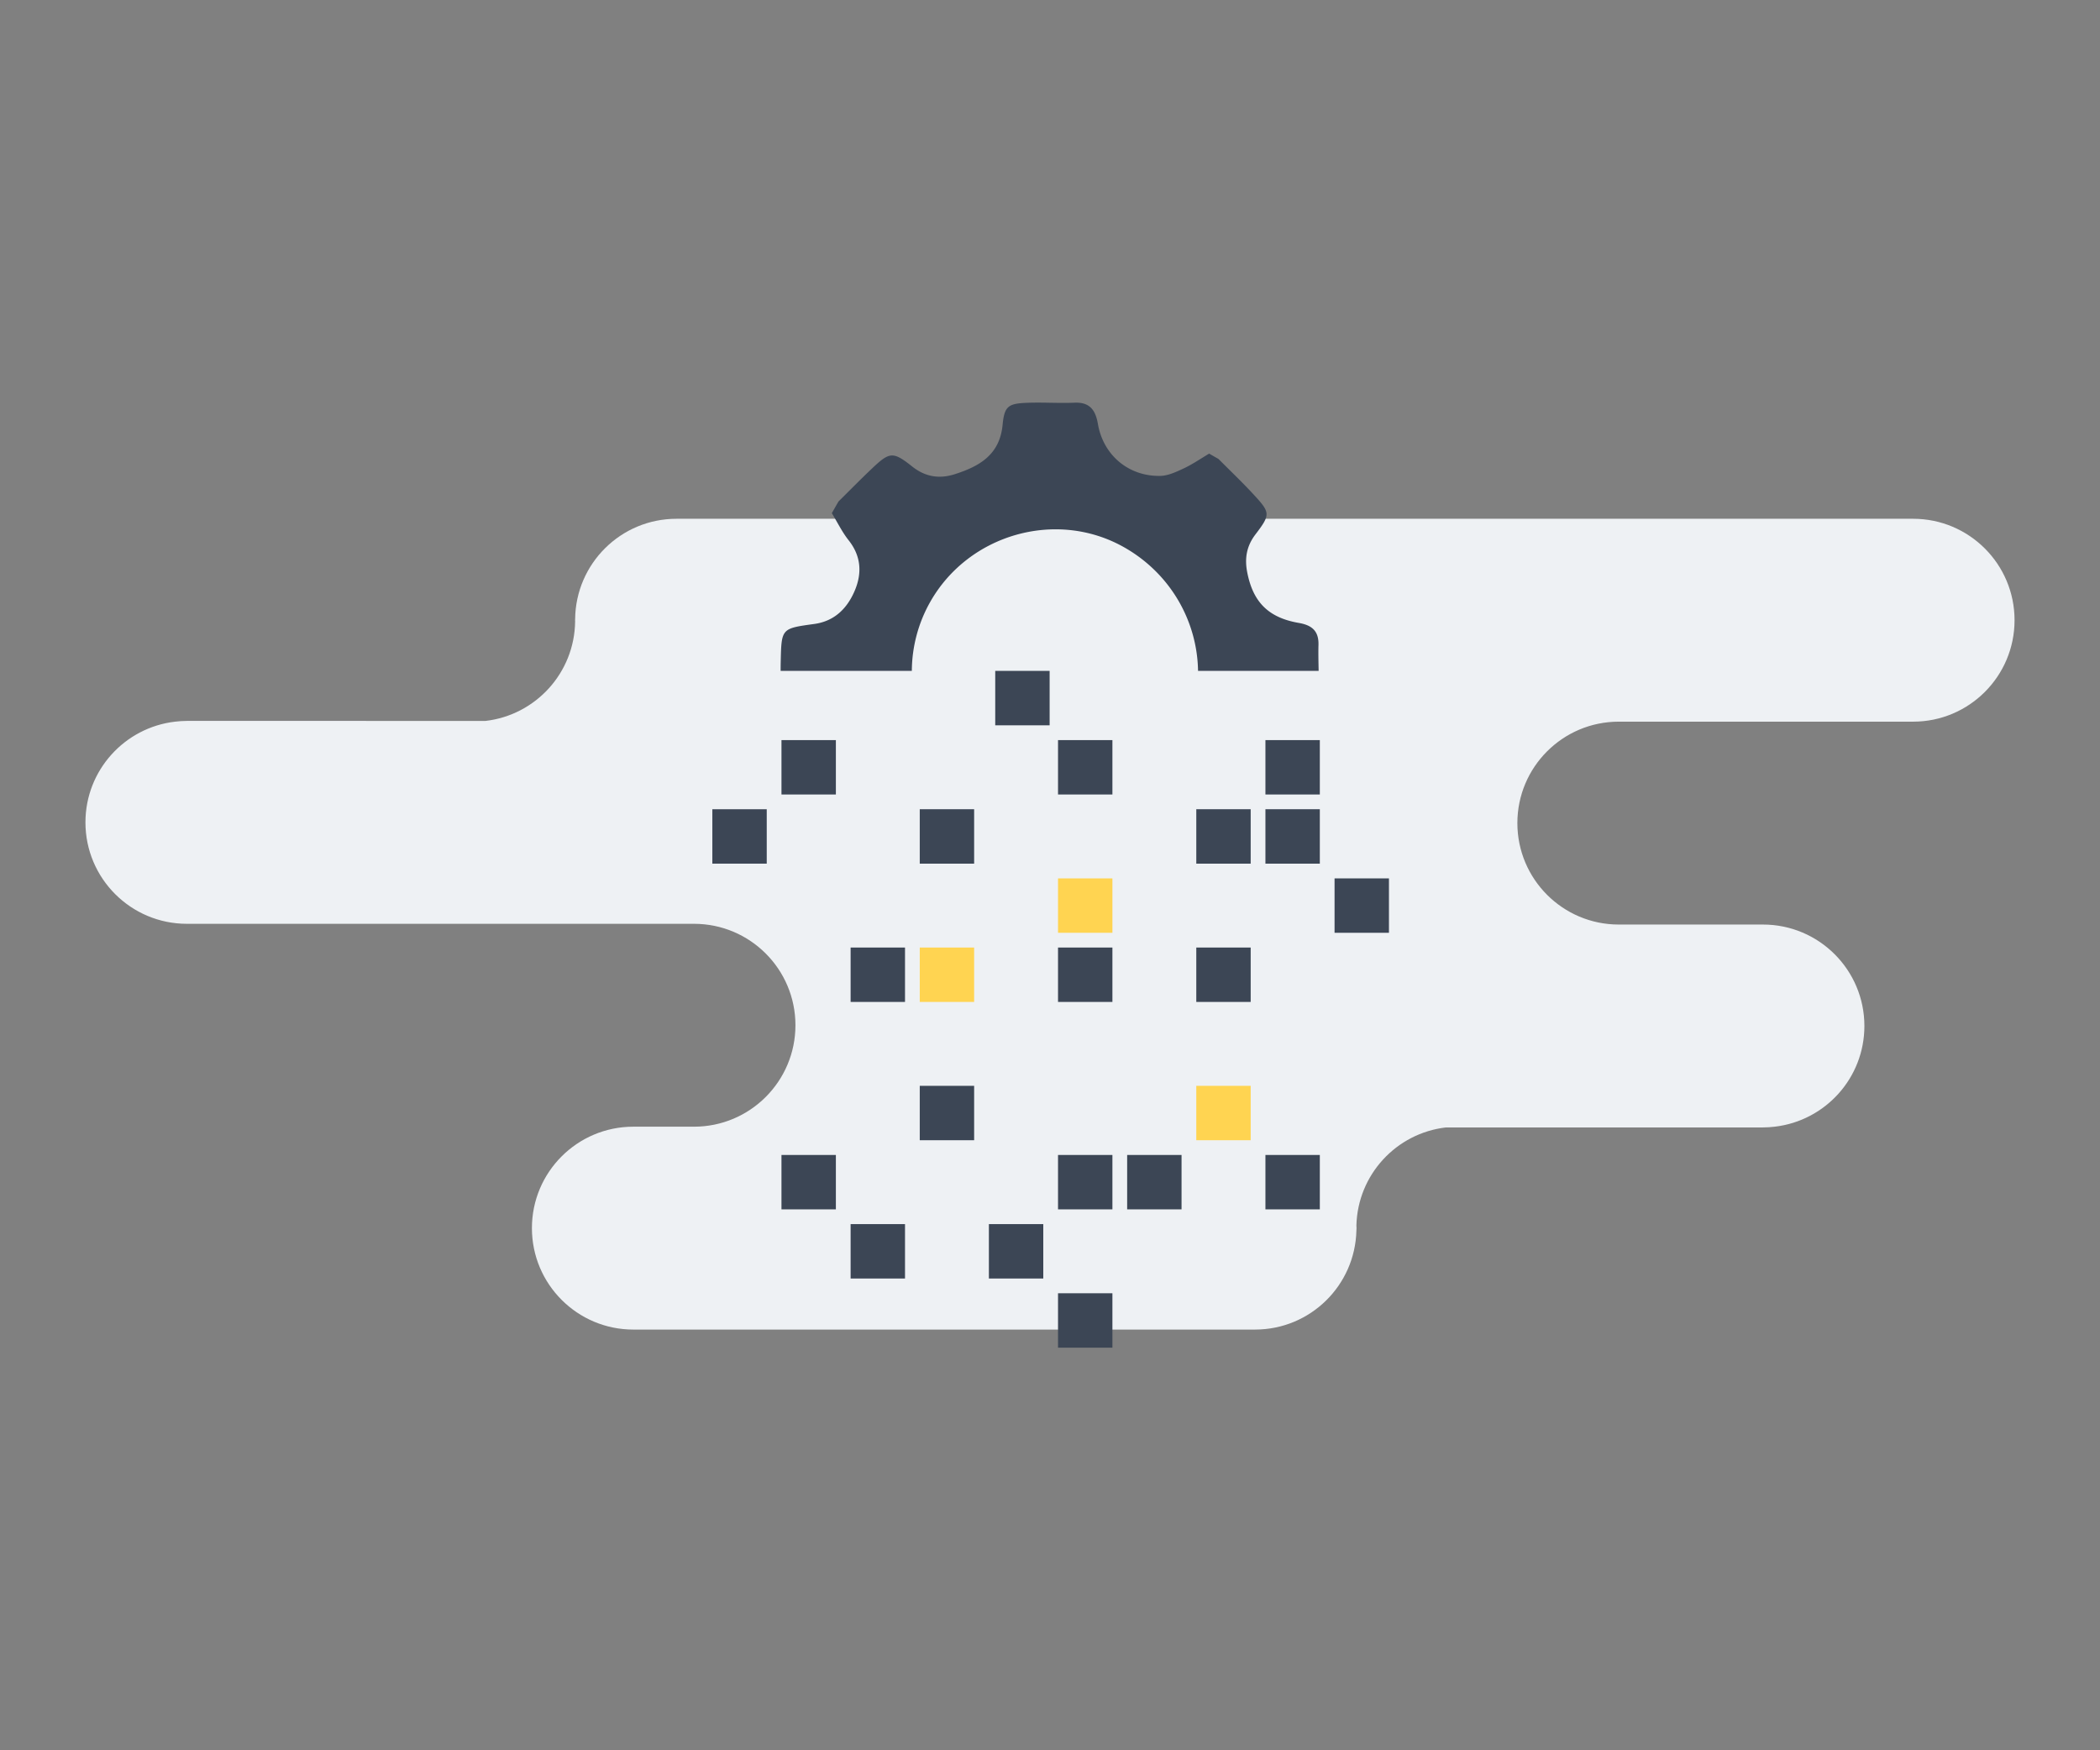
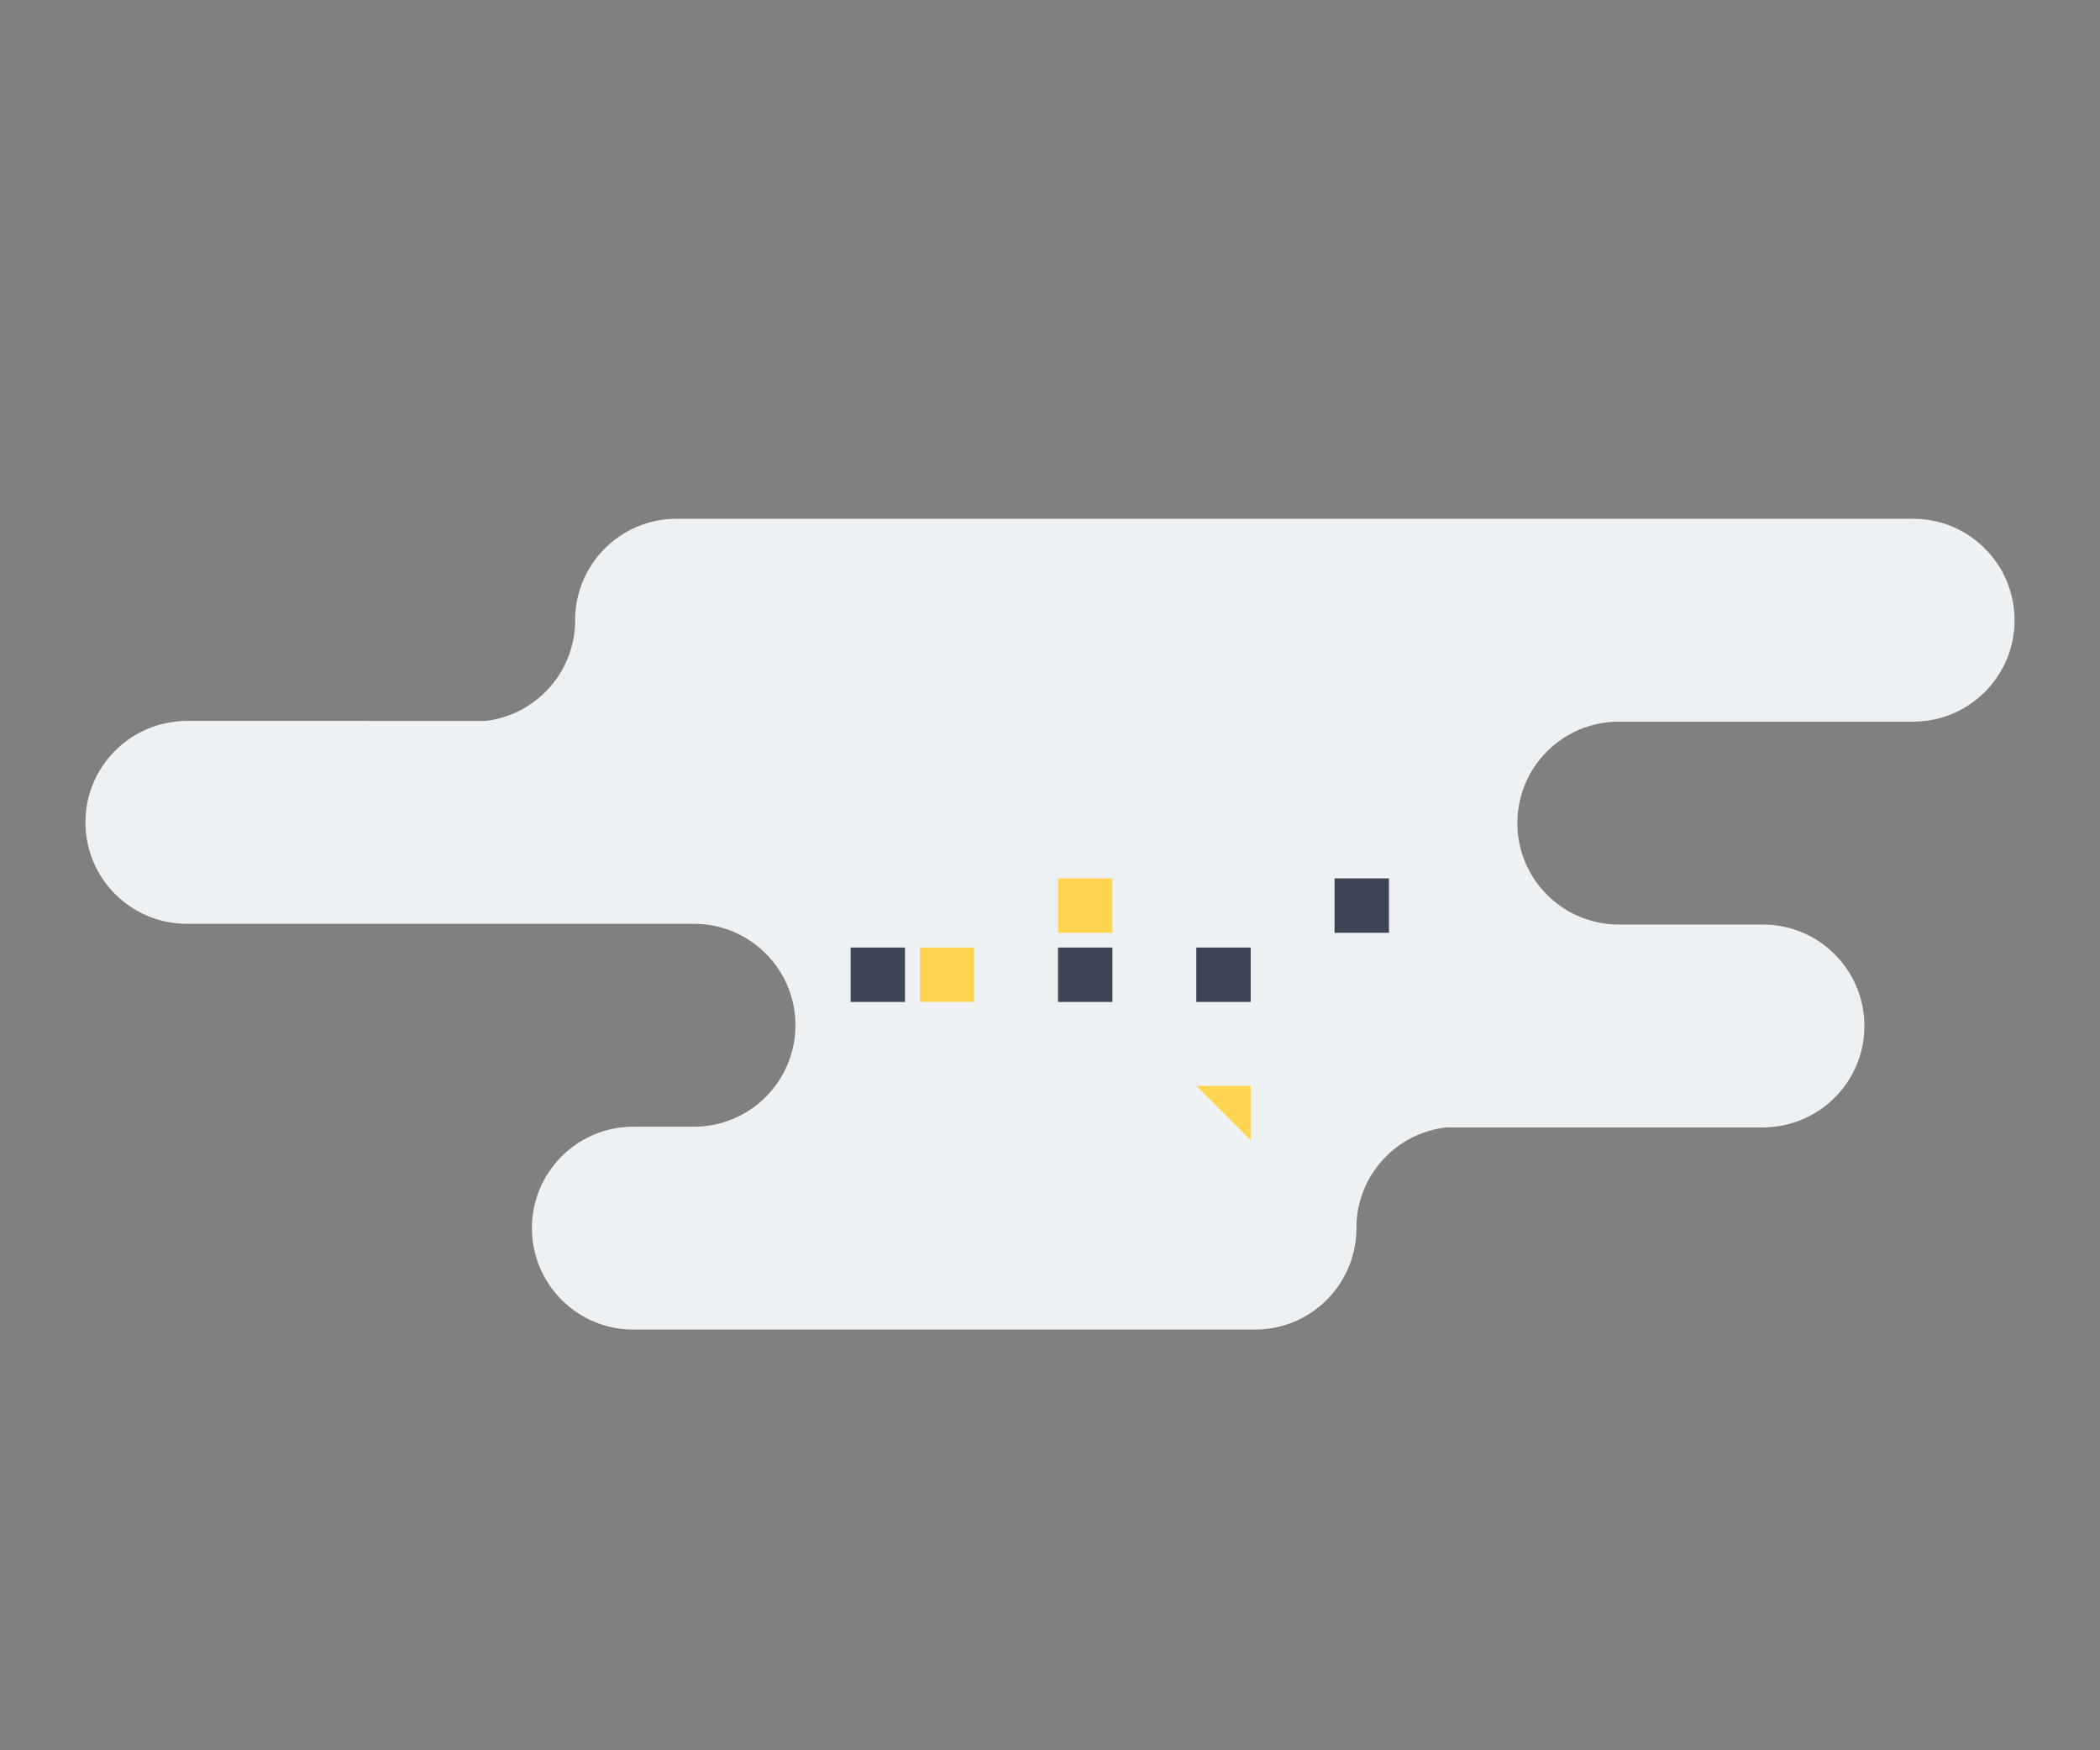
<svg xmlns="http://www.w3.org/2000/svg" width="540" height="450">
  <rect width="100%" height="100%" fill="#808080" stroke="none" />
  <path fill="#EEF1F4" d="M491.946 133.378H173.955c-14.308 0-25.903 11.516-26.065 25.786 0 .098-.016.194-.016.296s.016.204.016.306c-.157 13.232-10.159 24.085-23.025 25.583H48.053c-1.031 0-2.041.075-3.041.193-12.967 1.509-23.041 12.512-23.041 25.889 0 14.4 11.681 26.081 26.082 26.081H178.46c14.404 0 26.082 11.674 26.082 26.08 0 14.401-11.678 26.081-26.082 26.081h-15.599c-14.406 0-26.081 11.675-26.081 26.081 0 14.401 11.675 26.082 26.081 26.082H322.74l.06-.002c14.155-.033 25.639-11.35 25.988-25.427.005-.218.032-.431.032-.653 0-.227-.027-.449-.032-.676.335-13.064 10.257-23.727 23.007-25.213h81.539c1.031 0 2.04-.076 3.041-.192.006 0 .012-.003.019-.003 12.96-1.518 23.021-12.521 23.021-25.887 0-14.406-11.678-26.08-26.081-26.08h-37.071c-14.408 0-26.082-11.681-26.082-26.082 0-14.407 11.674-26.08 26.082-26.08H491.946c14.405 0 26.082-11.681 26.082-26.082 0-14.406-11.676-26.081-26.082-26.081z" />
-   <path fill="#3C4655" d="M339.037 165.773c.088-3.59-1.74-5.042-5.042-5.614-7.814-1.344-11.783-5.331-13.28-13.013-.693-3.545-.198-6.709 2.103-9.729 3.958-5.188 3.867-5.613-.6-10.429-2.86-3.09-5.924-6.002-8.896-8.991-.805-.455-1.602-.912-2.398-1.372-2.152 1.279-4.224 2.712-6.476 3.773-1.918.902-4.023 1.902-6.063 1.954-8.16.181-14.693-5.339-16.063-13.345-.597-3.486-2.027-5.645-6.009-5.477-4.013.173-8.04-.125-12.054.026-4.946.179-5.986.79-6.449 5.68-.738 7.706-5.979 10.653-12.26 12.668-3.917 1.257-7.564.765-11-1.976-4.961-3.938-5.805-3.772-10.417.613-2.897 2.74-5.688 5.595-8.521 8.391-.58 1.005-1.146 2.001-1.715 3 1.427 2.328 2.627 4.827 4.311 6.956 3.228 4.07 3.493 8.449 1.588 12.958-1.938 4.577-5.216 7.86-10.401 8.573-8.393 1.158-8.444 1.116-8.633 9.444a78.506 78.506 0 0 0-.027 2.615h33.737a36.403 36.403 0 0 1 4.695-17.666c9.838-17.44 32.324-23.885 49.662-14.234 12.128 6.754 19.047 19.117 19.238 31.899l31.01.005c-.042-2.238-.101-4.476-.04-6.709zM200.951 190.279h13.988v13.988h-13.988zM255.917 172.489h13.988v13.987h-13.988zM272.063 190.279h13.986v13.988h-13.986zM325.396 190.279h13.987v13.988h-13.987zM307.618 208.057h13.986v13.987h-13.986zM325.396 208.057h13.987v13.987h-13.987zM236.508 208.057h13.985v13.987h-13.985z" />
  <path fill="#FFD451" d="M272.063 225.836h13.986v13.986h-13.986z" />
  <path fill="#3C4655" d="M343.172 225.836h13.988v13.986h-13.988zM218.73 243.614h13.986v13.985H218.73zM272.063 243.614h13.986v13.985h-13.986zM307.618 243.614h13.986v13.985h-13.986z" />
-   <path fill="#FFD451" d="M236.508 243.614h13.985v13.985h-13.985zM307.618 279.169h13.986v13.985h-13.986z" />
-   <path fill="#3C4655" d="M236.508 279.169h13.985v13.985h-13.985zM272.063 296.943h13.986v13.988h-13.986zM289.841 296.943h13.986v13.988h-13.986zM325.396 296.943h13.987v13.988h-13.987zM218.73 314.721h13.986v13.988H218.73zM254.286 314.721h13.985v13.988h-13.985zM272.063 332.5h13.986v13.987h-13.986zM183.175 208.057h13.987v13.987h-13.987zM200.951 296.943h13.988v13.988h-13.988z" />
+   <path fill="#FFD451" d="M236.508 243.614h13.985v13.985h-13.985zM307.618 279.169h13.986v13.985z" />
</svg>